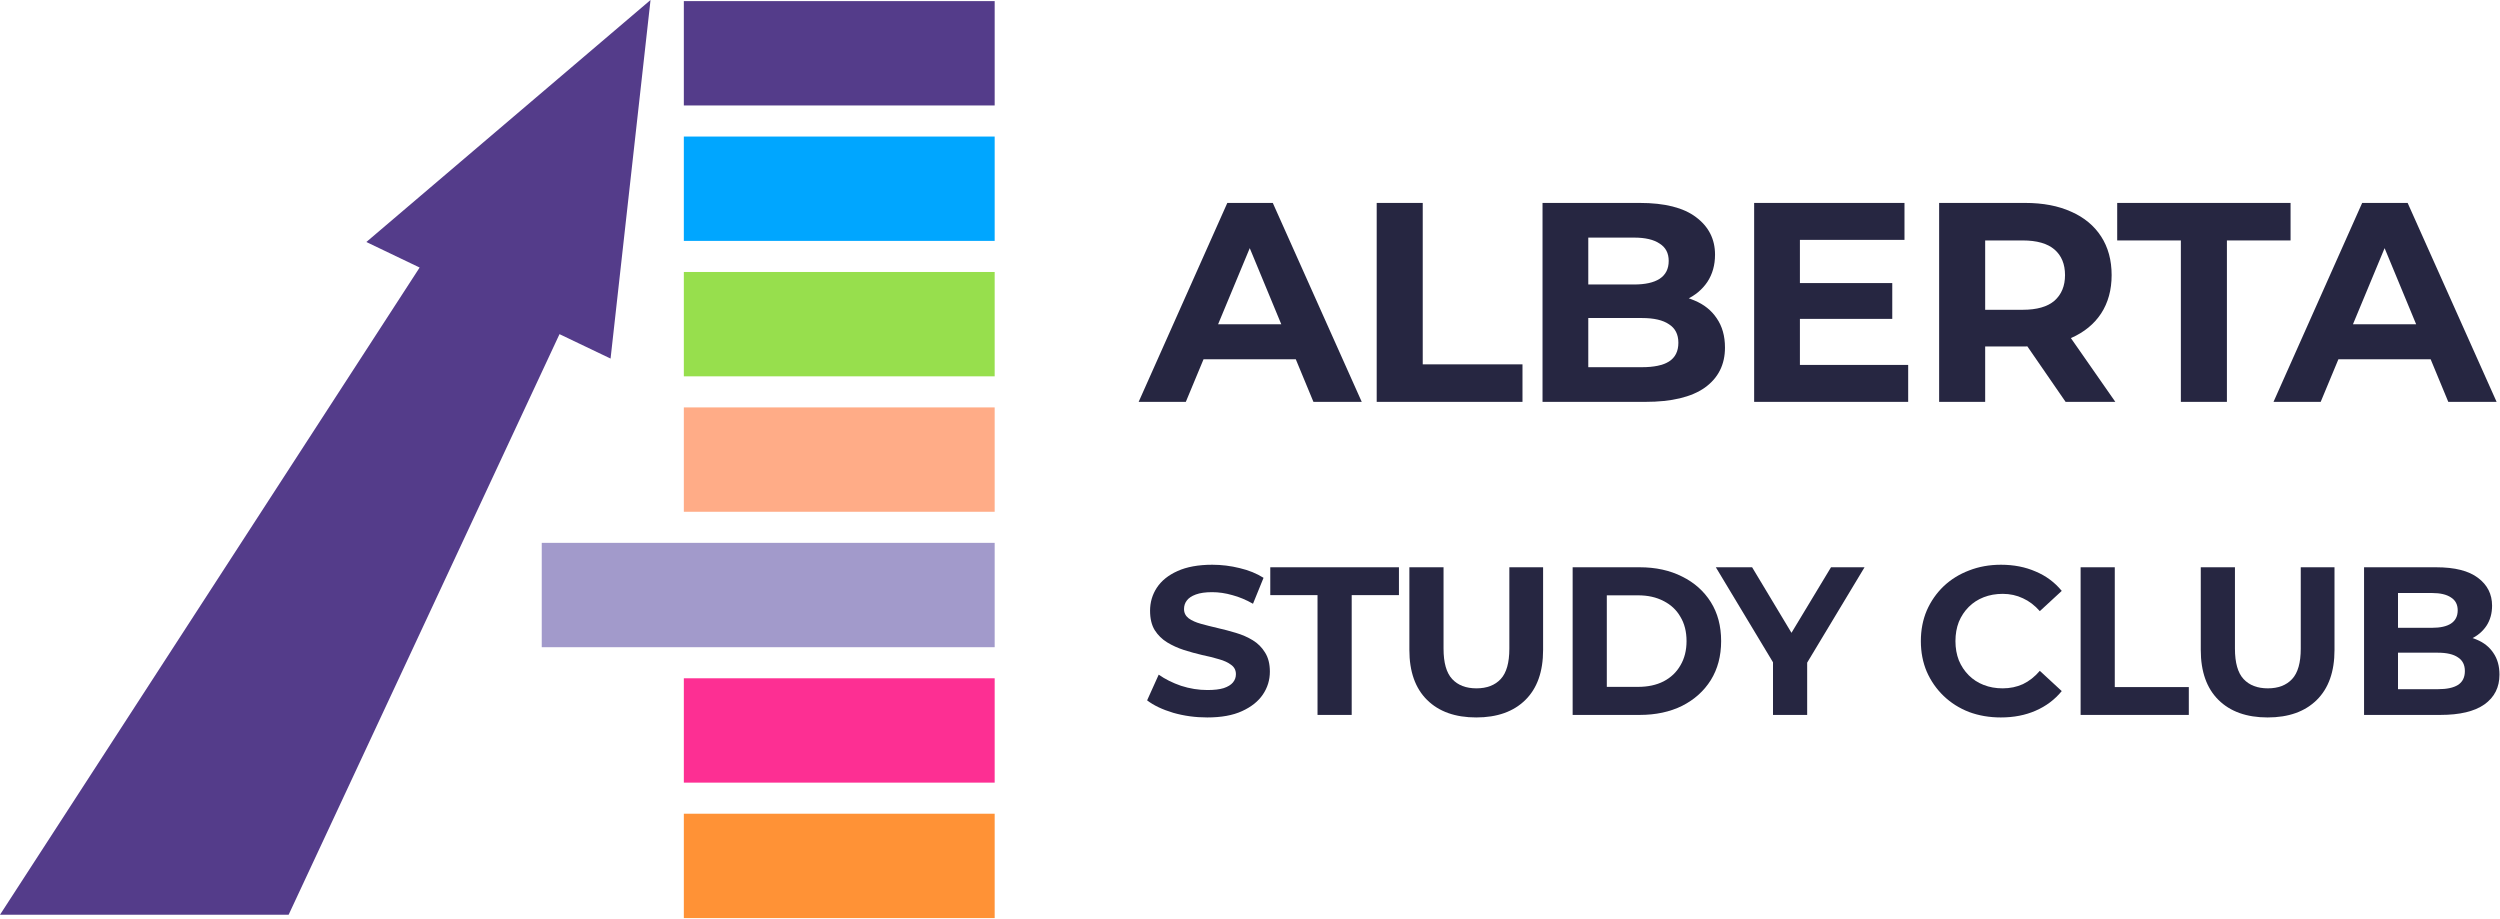
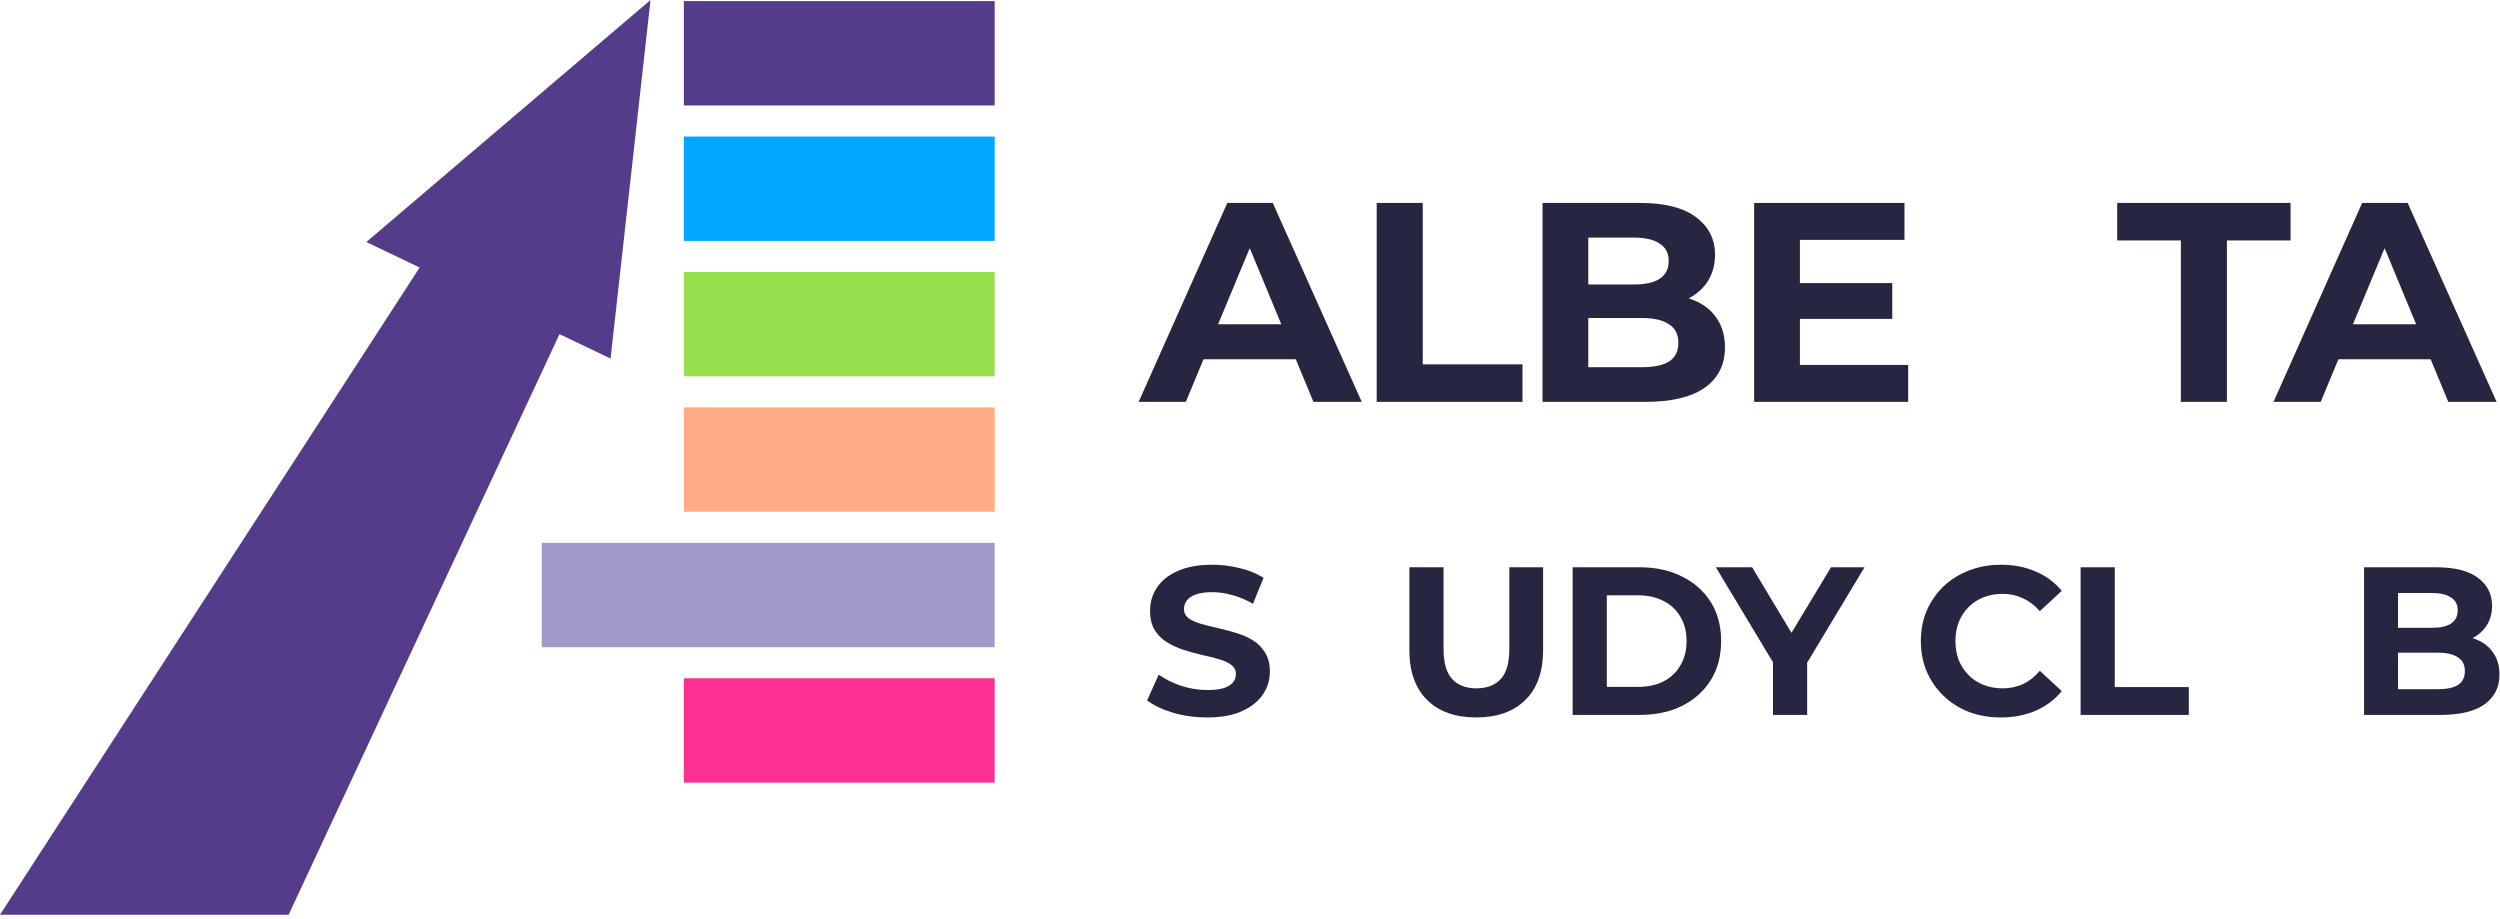
<svg xmlns="http://www.w3.org/2000/svg" width="1126" height="414" viewBox="0 0 1126 414" fill="none">
  <path d="M130 412H0L189 120.5L165 109L293 0L275 161.5L252 150.5L130 412Z" fill="#543C8A" />
  <path d="M448 0.5V47.5H308V0.5H448Z" fill="#543C8A" />
  <path d="M448 61.5V108.5H308V61.5H448Z" fill="#00A6FF" />
  <path d="M448 122.5V169.5H308V122.5H448Z" fill="#97DF4D" />
  <path d="M448 183.5V230.5H308V183.5H448Z" fill="#FFAC87" />
  <path d="M448 244.5V291.5H244V244.5H448Z" fill="#A29ACB" />
  <path d="M448 305.5V352.5H308V305.5H448Z" fill="#FD2F93" />
-   <path d="M448 366.5V413.5H308V366.5H448Z" fill="#FF9236" />
  <path d="M512.848 181L552.784 91.4H573.264L613.328 181H591.568L558.8 101.896H566.992L534.096 181H512.848ZM532.816 161.8L538.32 146.056H584.4L590.032 161.8H532.816Z" fill="#262641" />
  <path d="M620.064 181V91.4H640.8V164.104H685.728V181H620.064Z" fill="#262641" />
  <path d="M694.754 181V91.4H738.53C749.794 91.4 758.242 93.533 763.874 97.8C769.591 102.067 772.45 107.699 772.45 114.696C772.45 119.389 771.298 123.485 768.994 126.984C766.69 130.397 763.533 133.043 759.522 134.92C755.511 136.797 750.903 137.736 745.698 137.736L748.13 132.488C753.762 132.488 758.754 133.427 763.106 135.304C767.458 137.096 770.829 139.784 773.218 143.368C775.693 146.952 776.93 151.347 776.93 156.552C776.93 164.232 773.901 170.248 767.842 174.6C761.783 178.867 752.866 181 741.09 181H694.754ZM715.362 165.384H739.554C744.93 165.384 748.983 164.531 751.714 162.824C754.53 161.032 755.938 158.216 755.938 154.376C755.938 150.621 754.53 147.848 751.714 146.056C748.983 144.179 744.93 143.24 739.554 143.24H713.826V128.136H735.97C741.005 128.136 744.845 127.283 747.49 125.576C750.221 123.784 751.586 121.096 751.586 117.512C751.586 114.013 750.221 111.411 747.49 109.704C744.845 107.912 741.005 107.016 735.97 107.016H715.362V165.384Z" fill="#262641" />
  <path d="M809.141 127.496H852.277V143.624H809.141V127.496ZM810.677 164.36H859.445V181H790.069V91.4H857.781V108.04H810.677V164.36Z" fill="#262641" />
-   <path d="M873.384 181V91.4H912.168C920.189 91.4 927.101 92.723 932.904 95.368C938.707 97.928 943.187 101.64 946.344 106.504C949.501 111.368 951.08 117.171 951.08 123.912C951.08 130.568 949.501 136.328 946.344 141.192C943.187 145.971 938.707 149.64 932.904 152.2C927.101 154.76 920.189 156.04 912.168 156.04H884.904L894.12 146.952V181H873.384ZM930.344 181L907.944 148.488H930.088L952.744 181H930.344ZM894.12 149.256L884.904 139.528H911.016C917.416 139.528 922.195 138.163 925.352 135.432C928.509 132.616 930.088 128.776 930.088 123.912C930.088 118.963 928.509 115.123 925.352 112.392C922.195 109.661 917.416 108.296 911.016 108.296H884.904L894.12 98.44V149.256Z" fill="#262641" />
  <path d="M982.259 181V108.296H953.587V91.4H1031.67V108.296H1003V181H982.259Z" fill="#262641" />
  <path d="M1023.99 181L1063.92 91.4H1084.4L1124.47 181H1102.71L1069.94 101.896H1078.13L1045.24 181H1023.99ZM1043.96 161.8L1049.46 146.056H1095.54L1101.17 161.8H1043.96Z" fill="#262641" />
  <path d="M543.735 323.14C538.415 323.14 533.317 322.443 528.44 321.05C523.563 319.593 519.637 317.725 516.66 315.445L521.885 303.855C524.735 305.882 528.092 307.56 531.955 308.89C535.882 310.157 539.84 310.79 543.83 310.79C546.87 310.79 549.308 310.505 551.145 309.935C553.045 309.302 554.438 308.447 555.325 307.37C556.212 306.293 556.655 305.058 556.655 303.665C556.655 301.892 555.958 300.498 554.565 299.485C553.172 298.408 551.335 297.553 549.055 296.92C546.775 296.223 544.242 295.59 541.455 295.02C538.732 294.387 535.977 293.627 533.19 292.74C530.467 291.853 527.965 290.713 525.685 289.32C523.405 287.927 521.537 286.09 520.08 283.81C518.687 281.53 517.99 278.617 517.99 275.07C517.99 271.27 519.003 267.818 521.03 264.715C523.12 261.548 526.223 259.047 530.34 257.21C534.52 255.31 539.745 254.36 546.015 254.36C550.195 254.36 554.312 254.867 558.365 255.88C562.418 256.83 565.997 258.287 569.1 260.25L564.35 271.935C561.247 270.162 558.143 268.863 555.04 268.04C551.937 267.153 548.897 266.71 545.92 266.71C542.943 266.71 540.505 267.058 538.605 267.755C536.705 268.452 535.343 269.37 534.52 270.51C533.697 271.587 533.285 272.853 533.285 274.31C533.285 276.02 533.982 277.413 535.375 278.49C536.768 279.503 538.605 280.327 540.885 280.96C543.165 281.593 545.667 282.227 548.39 282.86C551.177 283.493 553.932 284.222 556.655 285.045C559.442 285.868 561.975 286.977 564.255 288.37C566.535 289.763 568.372 291.6 569.765 293.88C571.222 296.16 571.95 299.042 571.95 302.525C571.95 306.262 570.905 309.682 568.815 312.785C566.725 315.888 563.59 318.39 559.41 320.29C555.293 322.19 550.068 323.14 543.735 323.14Z" fill="#262641" />
-   <path d="M593.413 322V268.04H572.133V255.5H630.083V268.04H608.803V322H593.413Z" fill="#262641" />
  <path d="M664.896 323.14C655.459 323.14 648.081 320.512 642.761 315.255C637.441 309.998 634.781 302.493 634.781 292.74V255.5H650.171V292.17C650.171 298.503 651.469 303.063 654.066 305.85C656.662 308.637 660.304 310.03 664.991 310.03C669.677 310.03 673.319 308.637 675.916 305.85C678.512 303.063 679.811 298.503 679.811 292.17V255.5H695.011V292.74C695.011 302.493 692.351 309.998 687.031 315.255C681.711 320.512 674.332 323.14 664.896 323.14Z" fill="#262641" />
  <path d="M708.319 322V255.5H738.529C745.749 255.5 752.114 256.893 757.624 259.68C763.134 262.403 767.44 266.235 770.544 271.175C773.647 276.115 775.199 281.973 775.199 288.75C775.199 295.463 773.647 301.322 770.544 306.325C767.44 311.265 763.134 315.128 757.624 317.915C752.114 320.638 745.749 322 738.529 322H708.319ZM723.709 309.365H737.769C742.202 309.365 746.034 308.542 749.264 306.895C752.557 305.185 755.09 302.778 756.864 299.675C758.7 296.572 759.619 292.93 759.619 288.75C759.619 284.507 758.7 280.865 756.864 277.825C755.09 274.722 752.557 272.347 749.264 270.7C746.034 268.99 742.202 268.135 737.769 268.135H723.709V309.365Z" fill="#262641" />
  <path d="M798.559 322V294.83L802.074 304.14L772.814 255.5H789.154L811.574 292.835H802.169L824.684 255.5H839.789L810.529 304.14L813.949 294.83V322H798.559Z" fill="#262641" />
  <path d="M901.158 323.14C896.028 323.14 891.246 322.317 886.813 320.67C882.443 318.96 878.643 316.553 875.413 313.45C872.183 310.347 869.649 306.705 867.813 302.525C866.039 298.345 865.153 293.753 865.153 288.75C865.153 283.747 866.039 279.155 867.813 274.975C869.649 270.795 872.183 267.153 875.413 264.05C878.706 260.947 882.538 258.572 886.908 256.925C891.278 255.215 896.059 254.36 901.253 254.36C907.016 254.36 912.209 255.373 916.833 257.4C921.519 259.363 925.446 262.277 928.613 266.14L918.733 275.26C916.453 272.663 913.919 270.732 911.133 269.465C908.346 268.135 905.306 267.47 902.013 267.47C898.909 267.47 896.059 267.977 893.463 268.99C890.866 270.003 888.618 271.46 886.718 273.36C884.818 275.26 883.329 277.508 882.253 280.105C881.239 282.702 880.733 285.583 880.733 288.75C880.733 291.917 881.239 294.798 882.253 297.395C883.329 299.992 884.818 302.24 886.718 304.14C888.618 306.04 890.866 307.497 893.463 308.51C896.059 309.523 898.909 310.03 902.013 310.03C905.306 310.03 908.346 309.397 911.133 308.13C913.919 306.8 916.453 304.805 918.733 302.145L928.613 311.265C925.446 315.128 921.519 318.073 916.833 320.1C912.209 322.127 906.984 323.14 901.158 323.14Z" fill="#262641" />
  <path d="M937.106 322V255.5H952.496V309.46H985.841V322H937.106Z" fill="#262641" />
-   <path d="M1021.34 323.14C1011.91 323.14 1004.53 320.512 999.207 315.255C993.887 309.998 991.227 302.493 991.227 292.74V255.5H1006.62V292.17C1006.62 298.503 1007.92 303.063 1010.51 305.85C1013.11 308.637 1016.75 310.03 1021.44 310.03C1026.12 310.03 1029.77 308.637 1032.36 305.85C1034.96 303.063 1036.26 298.503 1036.26 292.17V255.5H1051.46V292.74C1051.46 302.493 1048.8 309.998 1043.48 315.255C1038.16 320.512 1030.78 323.14 1021.34 323.14Z" fill="#262641" />
  <path d="M1064.77 322V255.5H1097.26C1105.62 255.5 1111.89 257.083 1116.07 260.25C1120.31 263.417 1122.43 267.597 1122.43 272.79C1122.43 276.273 1121.58 279.313 1119.87 281.91C1118.16 284.443 1115.81 286.407 1112.84 287.8C1109.86 289.193 1106.44 289.89 1102.58 289.89L1104.38 285.995C1108.56 285.995 1112.27 286.692 1115.5 288.085C1118.73 289.415 1121.23 291.41 1123 294.07C1124.84 296.73 1125.76 299.992 1125.76 303.855C1125.76 309.555 1123.51 314.02 1119.01 317.25C1114.51 320.417 1107.9 322 1099.16 322H1064.77ZM1080.06 310.41H1098.02C1102.01 310.41 1105.01 309.777 1107.04 308.51C1109.13 307.18 1110.18 305.09 1110.18 302.24C1110.18 299.453 1109.13 297.395 1107.04 296.065C1105.01 294.672 1102.01 293.975 1098.02 293.975H1078.92V282.765H1095.36C1099.09 282.765 1101.94 282.132 1103.91 280.865C1105.93 279.535 1106.95 277.54 1106.95 274.88C1106.95 272.283 1105.93 270.352 1103.91 269.085C1101.94 267.755 1099.09 267.09 1095.36 267.09H1080.06V310.41Z" fill="#262641" />
</svg>